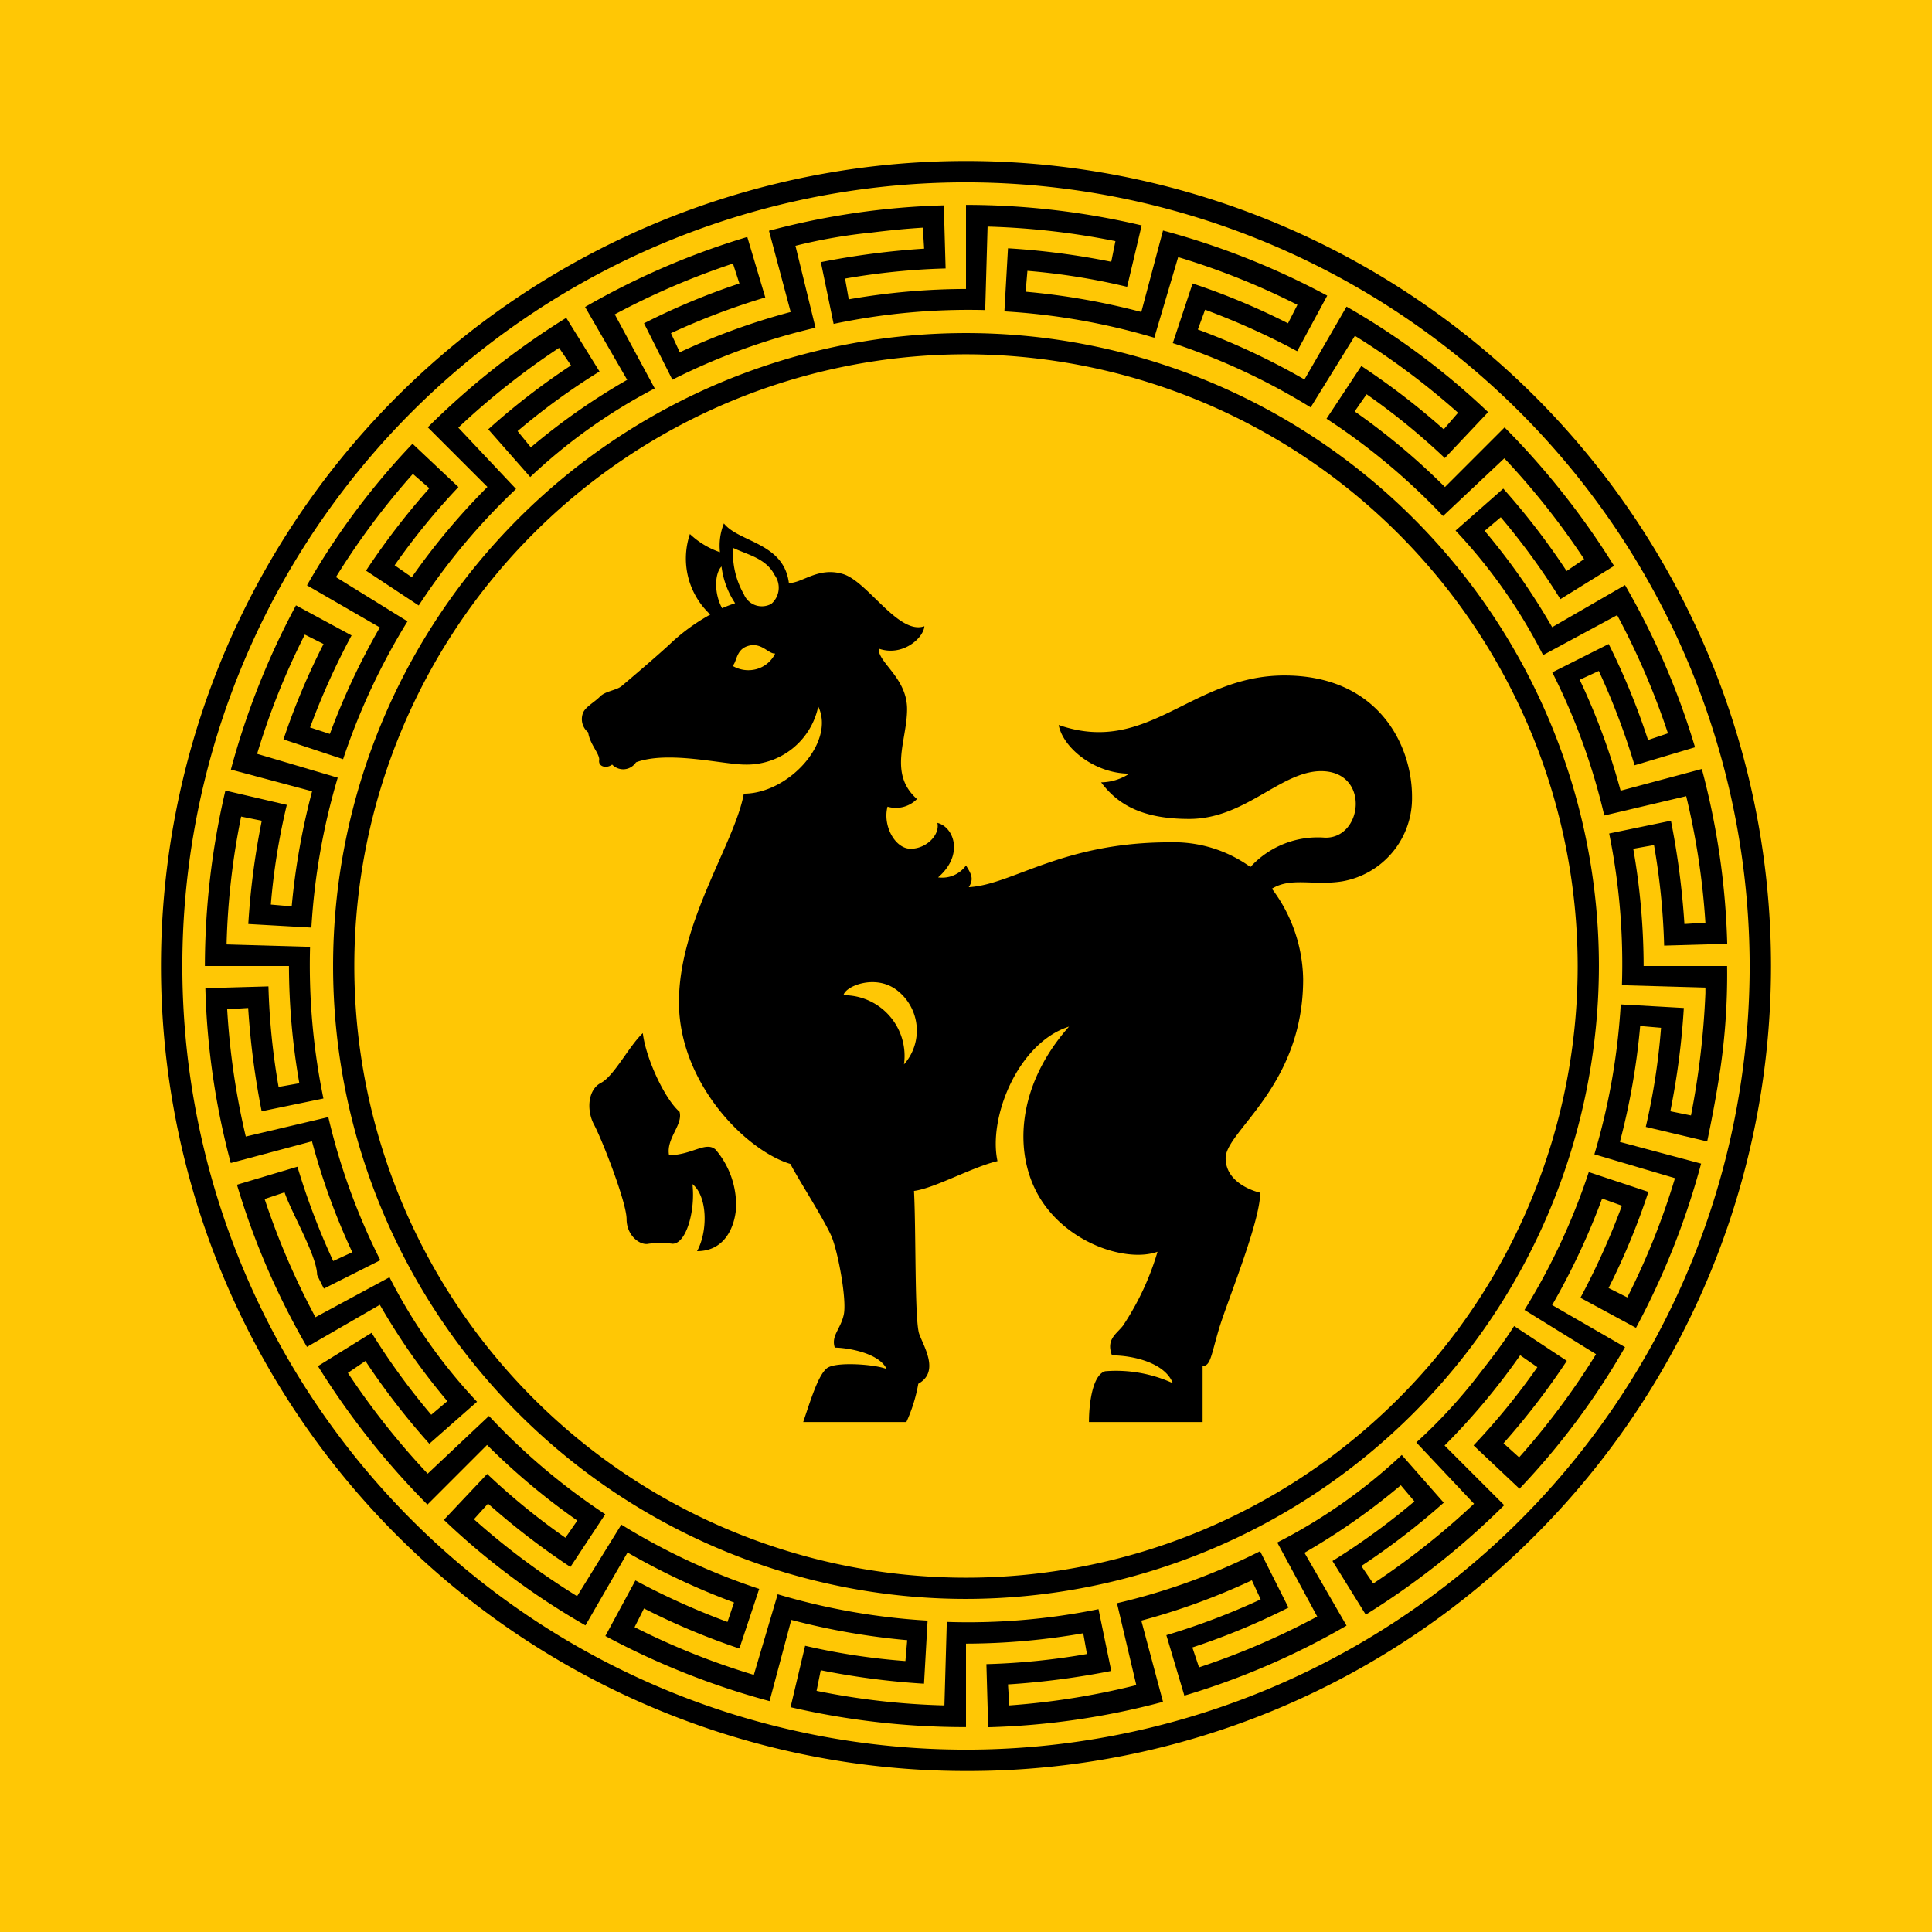
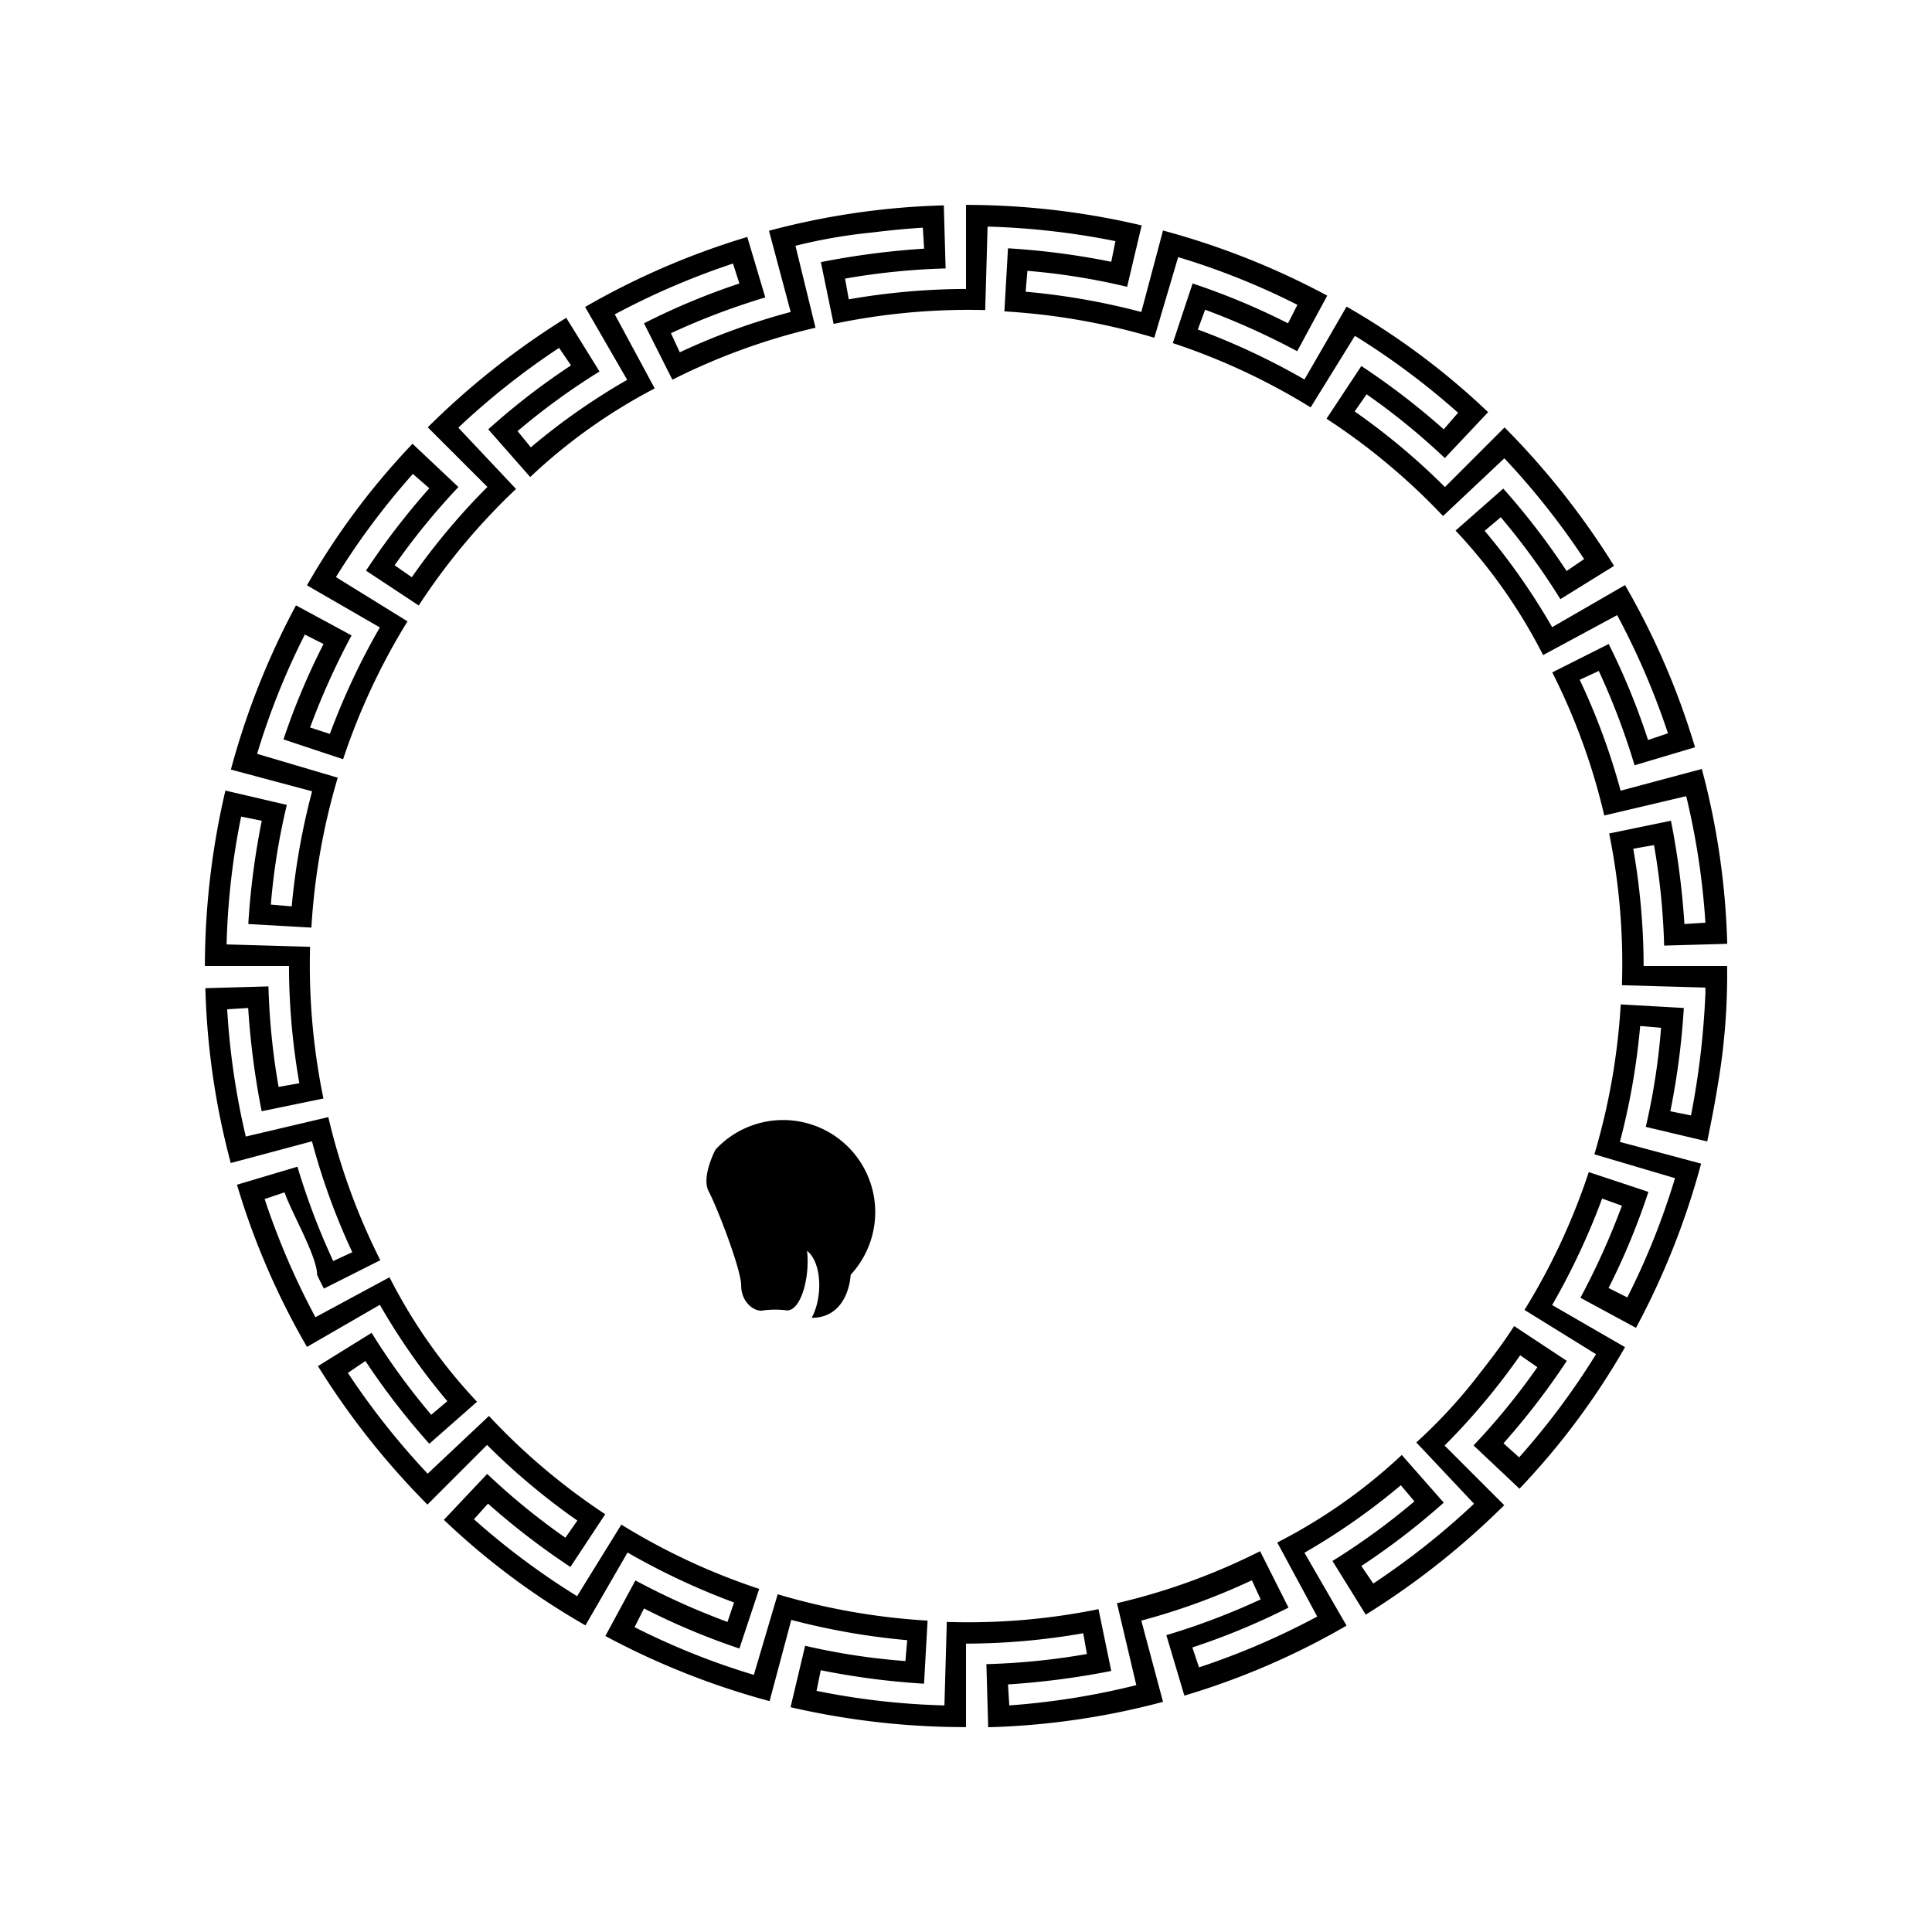
<svg xmlns="http://www.w3.org/2000/svg" id="Layer_1" data-name="Layer 1" viewBox="0 0 162 162">
  <defs>
    <style>.cls-1{fill:#ffc705;}</style>
  </defs>
-   <rect class="cls-1" width="162" height="162" />
-   <path d="M60,96.39c-.82-.72-2,.47-3.9.47-.26-1.4,1.19-2.54.88-3.64-1.19-1-2.81-4.39-3.08-6.59-1.14,1.06-2.41,3.6-3.51,4.17s-1.23,2.29-.57,3.52,2.72,6.5,2.72,7.9,1.14,2.24,1.85,2.07a7.66,7.66,0,0,1,2,0c1.18,0,1.93-2.85,1.67-5,1.26,1,1.32,3.92.39,5.62,2.38,0,3.16-2.11,3.27-3.61A7.19,7.19,0,0,0,60,96.39Z" />
-   <path d="M107.7,56.64c-7.84,0-11.42,6.76-18.93,4.15.36,1.91,3,4.08,5.93,4.08a4.42,4.42,0,0,1-2.37.73c1.41,1.89,3.49,3.07,7.38,3.07,4.57,0,7.47-3.76,10.77-4,4.44-.27,3.89,5.65.62,5.57a7.65,7.65,0,0,0-6.25,2.46,11,11,0,0,0-6.79-2.07c-9,0-13.17,3.56-16.83,3.76.46-.7.2-1.12-.23-1.82a2.46,2.46,0,0,1-2.34,1C80.84,71.69,80,69.35,78.6,69c.23,1-.92,2.17-2.24,2.17S74,69.22,74.42,67.64A2.48,2.48,0,0,0,76.89,67c-2.41-2.14-.83-4.91-.83-7.54s-2.47-3.92-2.37-5.07c2,.69,3.75-.89,3.82-1.88-2.17.76-4.75-3.76-6.83-4.38s-3.38.76-4.53.76c-.43-3.4-4.18-3.4-5.45-5a5,5,0,0,0-.33,2.41,6.87,6.87,0,0,1-2.52-1.52,6.41,6.41,0,0,0,1.71,6.75,16.45,16.45,0,0,0-3.19,2.29c-1.1,1.05-3.82,3.35-4.25,3.71s-1.35.41-1.81.88-1.22.86-1.42,1.36a1.43,1.43,0,0,0,.43,1.64c.13,1,1,1.82.92,2.34s.59.73,1.09.36a1.28,1.28,0,0,0,2-.19c2.7-1,7.31.19,9.15.19a6.12,6.12,0,0,0,6.13-4.87c1.45,3-2.5,7.31-6.24,7.31-.74,4.13-5.44,10.72-5.44,17.48s5.58,12.43,9.35,13.57c.57,1.14,2.94,4.83,3.47,6.14s1.27,5.27,1,6.5S69.67,112,70,113c.93,0,3.69.4,4.35,1.8-.88-.39-4.26-.65-5-.08s-1.36,2.63-2,4.52H76a13.24,13.24,0,0,0,1-3.21c1.8-1,.48-3.07.08-4.17s-.26-8.56-.44-12c1.72-.22,4.88-2,7-2.5-.79-3.64,1.71-9.92,6-11.28-4.55,5.12-4.69,11-2.26,14.66s7.21,5.11,9.68,4.22a22.83,22.83,0,0,1-2.89,6.19c-.53.7-1.45,1.14-.93,2.5,1.76,0,4.44.62,5.1,2.33a11.45,11.45,0,0,0-5.67-1c-1.05.31-1.36,2.67-1.36,4.26h9.53v-4.7c.66,0,.7-.83,1.36-3.07s3.47-9,3.47-11.46c0,0-2.9-.62-2.9-2.9s6.5-6,6.5-15a12.88,12.88,0,0,0-2.62-7.59c1.63-1,3.48-.23,5.91-.62a7.07,7.07,0,0,0,5.84-7.07C118.41,62.44,115.54,56.64,107.7,56.64ZM60.5,47.5a7.13,7.13,0,0,0,1.14,3.08c-.36.12-.73.26-1.09.42C59.87,49.77,59.91,48.1,60.5,47.5Zm2.92,8.61a2.59,2.59,0,0,1-2-.28c.37-.29.27-1.32,1.25-1.65,1.16-.39,1.74.66,2.33.62A2.48,2.48,0,0,1,63.42,56.11Zm1.26-5.48a1.63,1.63,0,0,1-2.3-.79,7,7,0,0,1-.91-3.9c1.24.59,2.77.87,3.49,2.29A1.79,1.79,0,0,1,64.68,50.63ZM75.8,89.25a5.09,5.09,0,0,0-5.07-5.8c.13-.75,2.68-1.81,4.48-.42A4.27,4.27,0,0,1,75.8,89.25Z" />
+   <path d="M60,96.39s-1.23,2.29-.57,3.52,2.72,6.5,2.72,7.9,1.14,2.24,1.85,2.07a7.66,7.66,0,0,1,2,0c1.18,0,1.93-2.85,1.67-5,1.26,1,1.32,3.92.39,5.62,2.38,0,3.16-2.11,3.27-3.61A7.19,7.19,0,0,0,60,96.39Z" />
  <path d="M144.05,90.92a55,55,0,0,0,.77-9.92h-7a57.75,57.75,0,0,0-.87-9.83l1.74-.31a58,58,0,0,1,.85,8.43l5.29-.15a63.14,63.14,0,0,0-2.13-14.66l-6.81,1.82A55.89,55.89,0,0,0,132.46,57l1.6-.74a59,59,0,0,1,3,7.91l5.07-1.51a63.3,63.3,0,0,0-5.87-13.6l-6.11,3.53a55.26,55.26,0,0,0-5.66-8.08l1.35-1.14a57.59,57.59,0,0,1,5,6.87l4.5-2.79a65.51,65.51,0,0,0-9.18-11.61l-5,5a56.64,56.64,0,0,0-7.57-6.34l1-1.44a56.94,56.94,0,0,1,6.56,5.35l3.63-3.85a61.42,61.42,0,0,0-11.87-8.85l-3.53,6.11a58.69,58.69,0,0,0-8.94-4.19l.61-1.66a62.18,62.18,0,0,1,7.72,3.48l2.52-4.66a64.36,64.36,0,0,0-13.77-5.46L95.7,26.16A58.34,58.34,0,0,0,86,24.46l.15-1.75a55.13,55.13,0,0,1,8.36,1.34l1.22-5.15A64.49,64.49,0,0,0,81,17.18v7.05a57.75,57.75,0,0,0-9.83.87l-.31-1.74a58,58,0,0,1,8.43-.85l-.15-5.29a63.14,63.14,0,0,0-14.66,2.13l1.82,6.81A55.89,55.89,0,0,0,57,29.54l-.74-1.6a59,59,0,0,1,7.91-3l-1.51-5.07a64,64,0,0,0-13.6,5.87l3.53,6.11a54.73,54.73,0,0,0-8.08,5.66L43.4,36.15a56.79,56.79,0,0,1,6.87-5l-2.79-4.5a65.51,65.51,0,0,0-11.61,9.18l5,5a56.64,56.64,0,0,0-6.34,7.57l-1.44-1a56.94,56.94,0,0,1,5.35-6.56l-3.85-3.63a61.12,61.12,0,0,0-8.85,11.87l6.11,3.53a59,59,0,0,0-4.19,8.93L26,61a60.75,60.75,0,0,1,3.48-7.72l-4.66-2.52a64.36,64.36,0,0,0-5.46,13.77l6.81,1.82A58.34,58.34,0,0,0,24.46,76l-1.75-.15a55.13,55.13,0,0,1,1.34-8.36L18.9,66.29A65.06,65.06,0,0,0,17.18,81h7.05a57.75,57.75,0,0,0,.87,9.83l-1.74.31a58,58,0,0,1-.85-8.43l-5.29.15a63.14,63.14,0,0,0,2.13,14.66l6.81-1.82A55.89,55.89,0,0,0,29.54,105l-1.6.74a59,59,0,0,1-3-7.91l-5.07,1.51a62.8,62.8,0,0,0,5.87,13.6l6.11-3.53a55.26,55.26,0,0,0,5.66,8.08l-1.35,1.14a57.59,57.59,0,0,1-5-6.87l-4.5,2.79a65.51,65.51,0,0,0,9.18,11.61l5-5a56.64,56.64,0,0,0,7.57,6.34l-1,1.44a56.94,56.94,0,0,1-6.56-5.35l-3.63,3.85a61.42,61.42,0,0,0,11.87,8.85l3.53-6.11a59,59,0,0,0,8.93,4.19L61,136a60.75,60.75,0,0,1-7.72-3.48l-2.52,4.66a64.36,64.36,0,0,0,13.77,5.46l1.82-6.81a58.34,58.34,0,0,0,9.72,1.7l-.15,1.75A55.13,55.13,0,0,1,67.51,138l-1.22,5.15A65.06,65.06,0,0,0,81,144.82v-7a57.75,57.75,0,0,0,9.83-.87l.31,1.74a58,58,0,0,1-8.43.85l.15,5.29a63.14,63.14,0,0,0,14.66-2.13l-1.82-6.81a55.89,55.89,0,0,0,9.27-3.38l.74,1.6a59,59,0,0,1-7.91,3l1.51,5.07a62.8,62.8,0,0,0,13.6-5.87l-3.53-6.11a55.8,55.8,0,0,0,8.08-5.66l1.14,1.35a57.59,57.59,0,0,1-6.87,5l2.79,4.5a65.51,65.51,0,0,0,11.61-9.18l-5-5a56.64,56.64,0,0,0,6.34-7.57l1.44,1a56.94,56.94,0,0,1-5.35,6.56l3.85,3.63a61.42,61.42,0,0,0,8.85-11.87l-6.11-3.53a59,59,0,0,0,4.19-8.93l1.66.6a62.18,62.18,0,0,1-3.48,7.72l4.66,2.52a64.36,64.36,0,0,0,5.46-13.77l-6.81-1.82a58.34,58.34,0,0,0,1.7-9.72l1.75.15A55.13,55.13,0,0,1,138,94.49l5.15,1.22C143.48,94.12,143.79,92.53,144.05,90.92ZM143,83.28a67.93,67.93,0,0,1-1.21,10.25l-1.73-.35a63.15,63.15,0,0,0,1.13-8.66l-5.29-.3a55.42,55.42,0,0,1-2.21,12.57l6.76,2a61,61,0,0,1-4,10l-1.57-.79a58,58,0,0,0,3.34-8.06l-5-1.66a54.52,54.52,0,0,1-5.39,11.56l6,3.71a61.72,61.72,0,0,1-6.45,8.65l-1.31-1.18a61.23,61.23,0,0,0,5.31-6.91l-4.42-2.92c-1,1.58-2.18,3.07-3.34,4.56l0,0,0,0a43.49,43.49,0,0,1-4.86,5.2l4.84,5.14a63.36,63.36,0,0,1-8.45,6.69l-1-1.47a60.34,60.34,0,0,0,6.91-5.31l-3.52-4a45.58,45.58,0,0,1-10.44,7.34l3.35,6.21a62.43,62.43,0,0,1-9.91,4.26l-.56-1.67a58,58,0,0,0,8.06-3.34l-2.38-4.73a53.7,53.7,0,0,1-12,4.36l1.62,6.87A62,62,0,0,1,84.63,143l-.11-1.76a66.41,66.41,0,0,0,8.66-1.13l-1.07-5.18A54.88,54.88,0,0,1,79.39,136l-.2,7a61.33,61.33,0,0,1-10.72-1.22l.35-1.73a63.15,63.15,0,0,0,8.66,1.13l.3-5.29a55.32,55.32,0,0,1-12.57-2.21l-2,6.76a61,61,0,0,1-10-4l.79-1.57A58,58,0,0,0,62,138.23l1.66-5a54.52,54.52,0,0,1-11.56-5.39l-3.71,6a61.72,61.72,0,0,1-8.65-6.45l1.18-1.31a61.23,61.23,0,0,0,6.91,5.31l2.92-4.42A54.06,54.06,0,0,1,41,118.73l-5.14,4.84a63.36,63.36,0,0,1-6.69-8.45l1.47-1A60.34,60.34,0,0,0,36,121.06l4-3.52a44.88,44.88,0,0,1-7.34-10.44l-6.21,3.35a62.83,62.83,0,0,1-4.26-9.91l1.67-.56c.56,1.66,2.73,5.36,2.73,6.92h0c.18.39.37.77.57,1.15l4.73-2.38a53.7,53.7,0,0,1-4.36-12L20.61,95.3a62,62,0,0,1-1.56-10.67l1.76-.11a66.41,66.41,0,0,0,1.13,8.66l5.18-1.07A55.43,55.43,0,0,1,26,79.39l-7-.2a61.33,61.33,0,0,1,1.22-10.72l1.73.35a63.15,63.15,0,0,0-1.13,8.66l5.29.3a55.42,55.42,0,0,1,2.21-12.57l-6.76-2a61,61,0,0,1,4-10l1.57.79A58,58,0,0,0,23.77,62l5,1.66a55.06,55.06,0,0,1,5.4-11.56l-6-3.71a61.72,61.72,0,0,1,6.45-8.65L36,40.94a61.23,61.23,0,0,0-5.31,6.91l4.42,2.92A54.06,54.06,0,0,1,43.27,41l-4.84-5.14a62.56,62.56,0,0,1,8.45-6.69l1,1.47A58.15,58.15,0,0,0,40.94,36l3.52,4A46.46,46.46,0,0,1,54.9,32.57l-3.35-6.21a62.83,62.83,0,0,1,9.91-4.26L62,23.77A58,58,0,0,0,54,27.11l2.38,4.73a53.7,53.7,0,0,1,12-4.36L66.7,20.61a44.29,44.29,0,0,1,6.39-1.11v0c1.43-.18,2.86-.32,4.29-.41l.11,1.76a66.41,66.41,0,0,0-8.66,1.13l1.07,5.18A54.88,54.88,0,0,1,82.61,26l.2-7a63.31,63.31,0,0,1,10.72,1.22l-.35,1.73a63.15,63.15,0,0,0-8.66-1.13l-.3,5.29a55.42,55.42,0,0,1,12.57,2.21l2-6.76a61,61,0,0,1,10,4L108,27.11A58,58,0,0,0,100,23.77l-1.66,5a54.52,54.52,0,0,1,11.56,5.39l3.71-6a62.31,62.31,0,0,1,8.65,6.45L121.06,36a61.23,61.23,0,0,0-6.91-5.31l-2.92,4.42A54.06,54.06,0,0,1,121,43.27l5.14-4.84a62.56,62.56,0,0,1,6.69,8.45l-1.47,1a59.22,59.22,0,0,0-5.31-6.91l-4,3.52a44.88,44.88,0,0,1,7.34,10.44l6.21-3.35a62.83,62.83,0,0,1,4.26,9.91l-1.67.56A58.46,58.46,0,0,0,134.89,54l-4.73,2.38a53.7,53.7,0,0,1,4.36,12l6.87-1.62A62,62,0,0,1,143,77.37l-1.76.11a66.41,66.41,0,0,0-1.13-8.66l-5.18,1.07A54.88,54.88,0,0,1,136,82.61l7,.2Z" />
-   <path d="M81,148.5A67.5,67.5,0,0,1,33.27,33.27a67.5,67.5,0,0,1,95.46,95.46A67.06,67.06,0,0,1,81,148.5ZM81,15.29A65.71,65.71,0,1,0,146.71,81,65.79,65.79,0,0,0,81,15.29Z" />
-   <path d="M81,134.07A53.07,53.07,0,1,1,134.07,81,53.13,53.13,0,0,1,81,134.07ZM81,29.71A51.29,51.29,0,1,0,132.29,81,51.35,51.35,0,0,0,81,29.71Z" />
</svg>